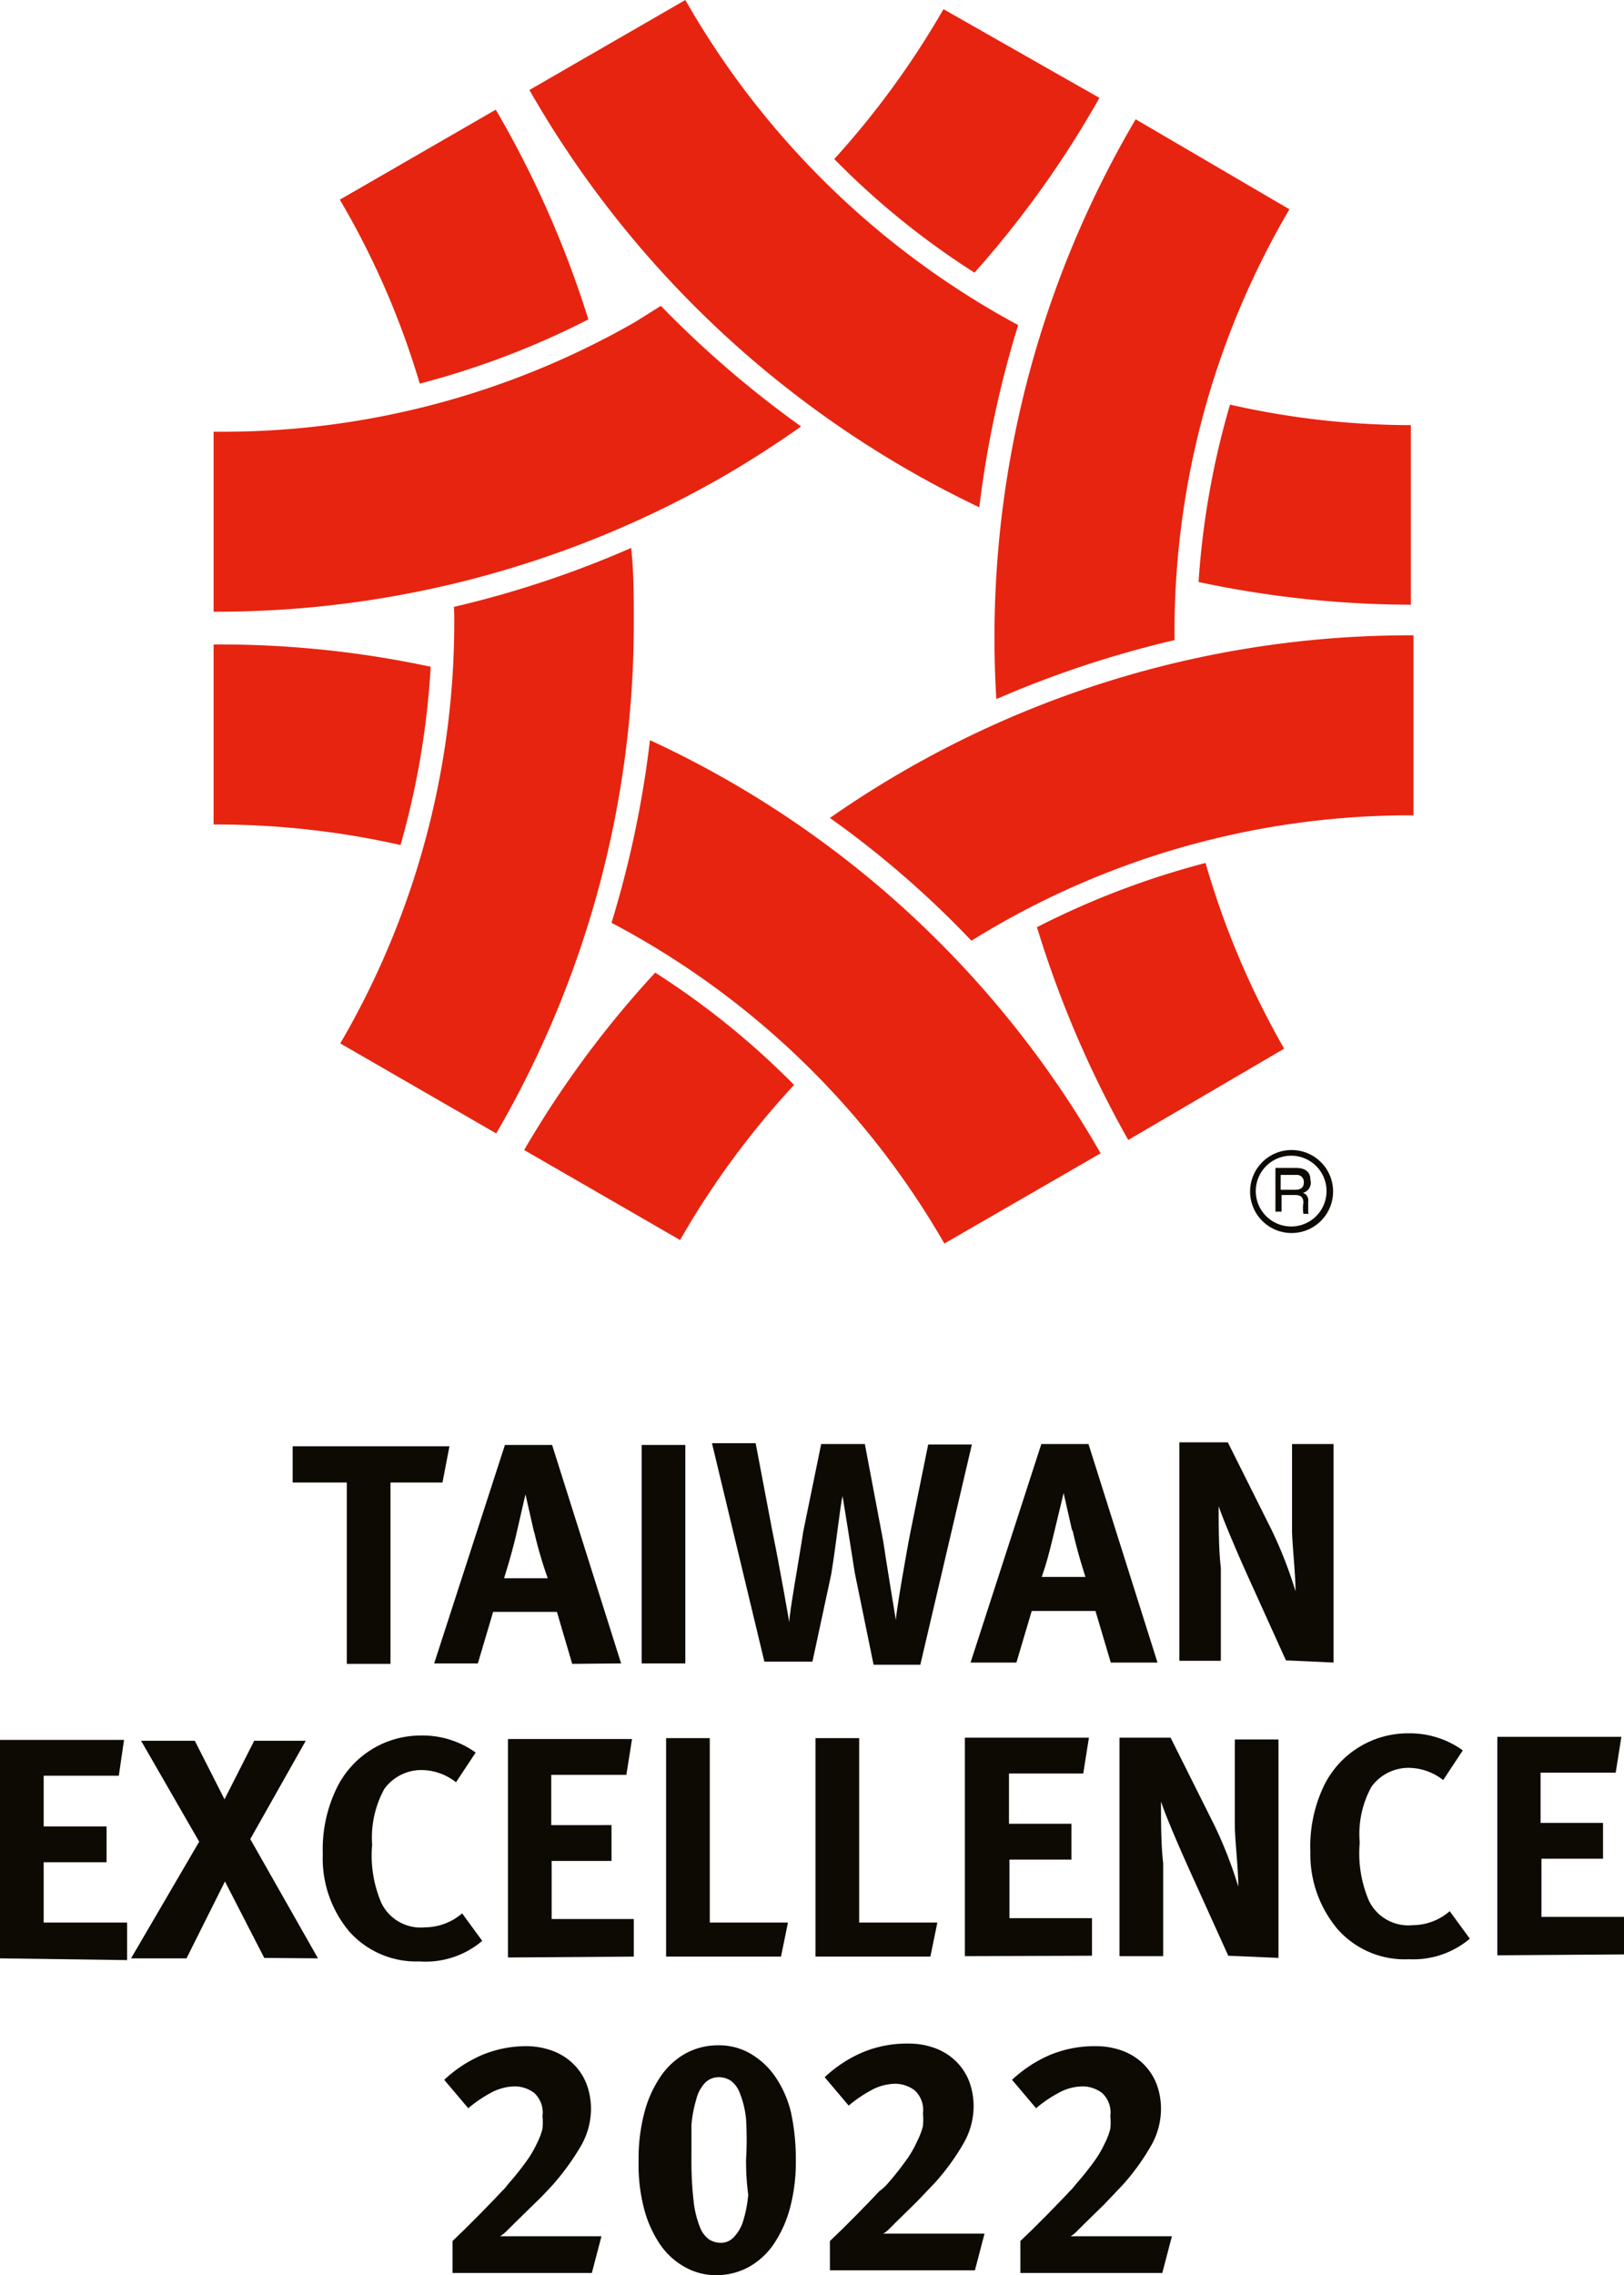
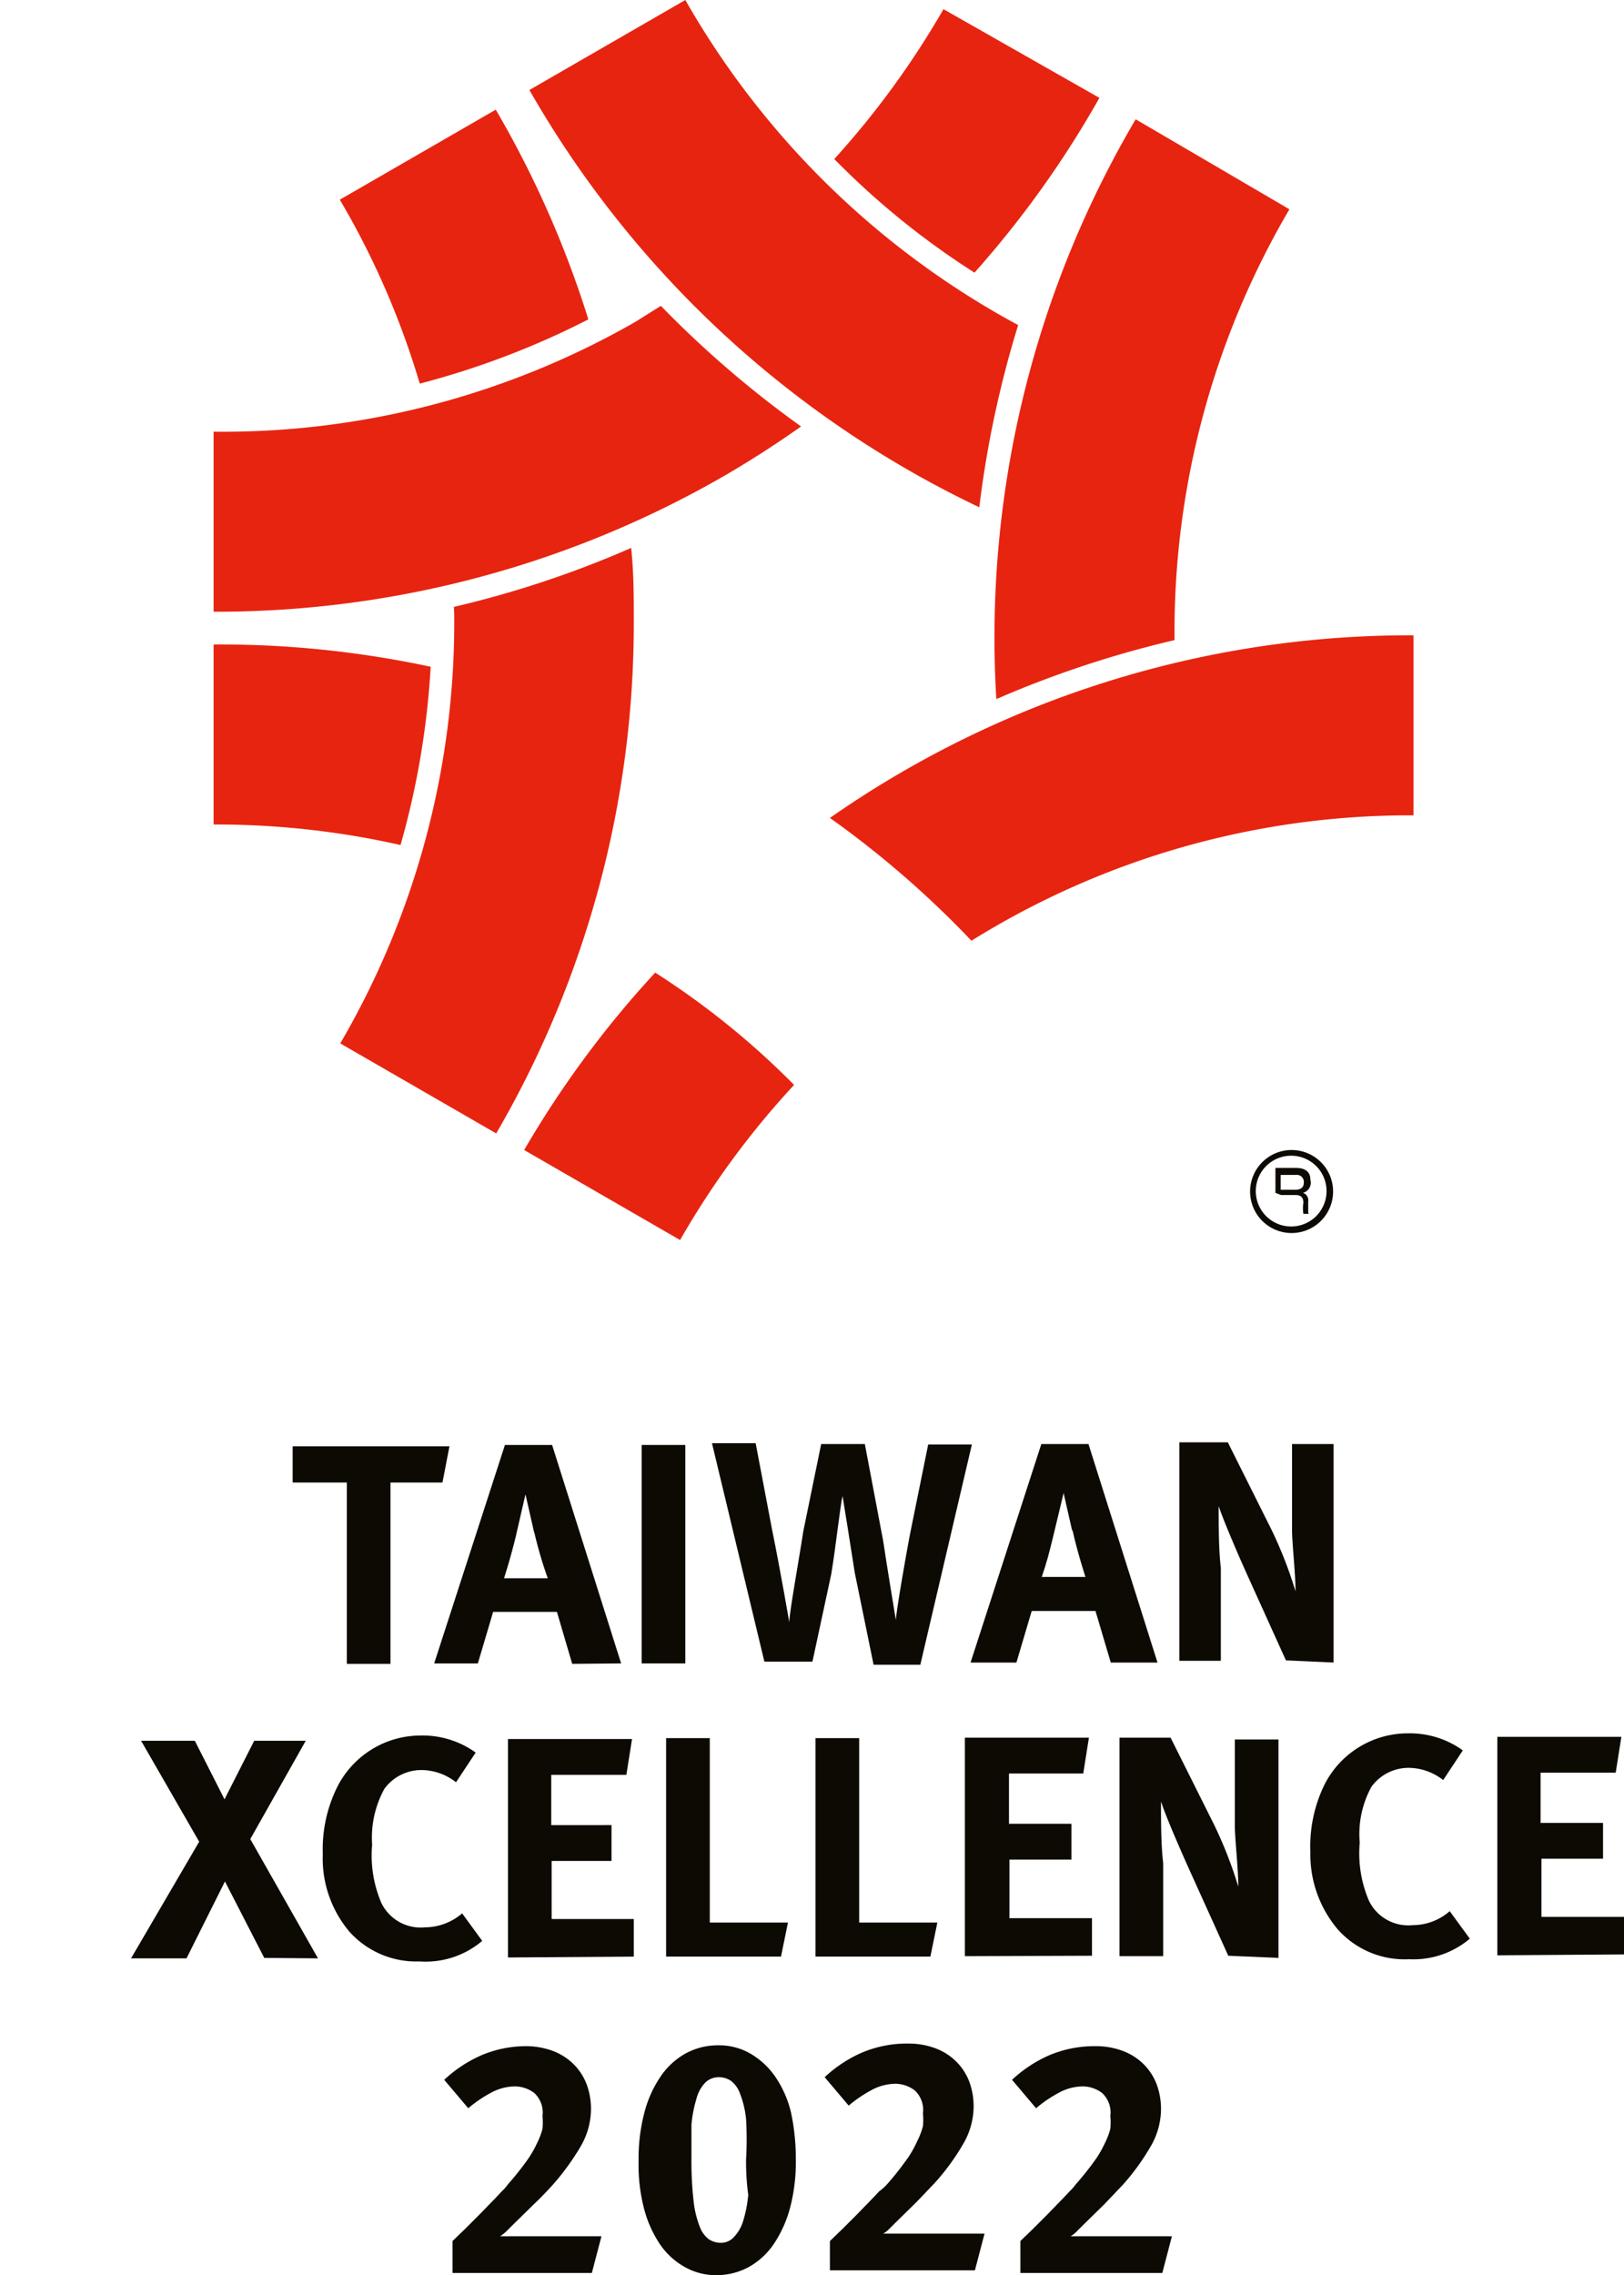
<svg xmlns="http://www.w3.org/2000/svg" viewBox="0 0 37.18 52.07">
-   <path d="M32.3,13.84V9.73a18.76,18.76,0,0,1-4.14-.47,18.8,18.8,0,0,0-.72,4.06A23.57,23.57,0,0,0,32.3,13.84Z" style="fill:#e72410" />
  <path d="M15.69,0,12.12,2.06a23.49,23.49,0,0,0,10.3,9.55,23.82,23.82,0,0,1,.89-4.17A19.33,19.33,0,0,1,15.69,0Z" style="fill:#e72410" />
  <path d="M11.35,2.51,7.78,4.57A18.83,18.83,0,0,1,9.61,8.78a19,19,0,0,0,3.86-1.47A23.2,23.2,0,0,0,11.35,2.51Z" style="fill:#e72410" />
  <path d="M10.4,14.24a19.13,19.13,0,0,1-2.61,9.64l3.57,2.06a23.19,23.19,0,0,0,3.15-11.7c0-.58,0-1.14-.06-1.7a23.3,23.3,0,0,1-4.06,1.35C10.4,14,10.4,14.12,10.4,14.24Z" style="fill:#e72410" />
-   <path d="M25.83,26.09,29.4,24a19.16,19.16,0,0,1-1.8-4.25,19,19,0,0,0-3.86,1.47A24.41,24.41,0,0,0,25.83,26.09Z" style="fill:#e72410" />
  <path d="M29.52,4.79,26,2.73A23.37,23.37,0,0,0,22.81,16a23.79,23.79,0,0,1,4.08-1.35A19.09,19.09,0,0,1,29.52,4.79Z" style="fill:#e72410" />
  <path d="M15,22.26A23.08,23.08,0,0,0,12,26.32l3.57,2.06a19.32,19.32,0,0,1,2.61-3.55A18.31,18.31,0,0,0,15,22.26Z" style="fill:#e72410" />
  <path d="M32.26,14.54A23.19,23.19,0,0,0,19,18.72a22.22,22.22,0,0,1,3.24,2.81,19,19,0,0,1,10.07-2.87h.05V14.54Z" style="fill:#e72410" />
  <path d="M4.89,14.75v4.12a19.16,19.16,0,0,1,4.28.47,18.82,18.82,0,0,0,.69-4.08A23,23,0,0,0,4.89,14.75Z" style="fill:#e72410" />
-   <path d="M25.2,26.4a23,23,0,0,0-10.32-9.46A23.67,23.67,0,0,1,14,21.12a19,19,0,0,1,7.62,7.34l0,0,3.57-2.06S25.21,26.41,25.2,26.4Z" style="fill:#e72410" />
  <path d="M15.13,7l-.59.37A19,19,0,0,1,4.89,9.88V14A23.27,23.27,0,0,0,16.6,10.88c.6-.35,1.19-.73,1.74-1.12A23.67,23.67,0,0,1,15.13,7Z" style="fill:#e72410" />
  <path d="M22.31,6.24a23,23,0,0,0,2.86-4L21.6.21a19.79,19.79,0,0,1-2.5,3.43A18.18,18.18,0,0,0,22.31,6.24Z" style="fill:#e72410" />
-   <path d="M29.33,26.89h.34a.16.16,0,0,1,.18.17c0,.15-.11.17-.21.17h-.32v-.34Zm0,.46h.33c.16,0,.18.1.18.18a.77.77,0,0,0,0,.25H30v0c-.05,0-.05,0-.05-.1v-.18a.18.18,0,0,0-.12-.2A.24.24,0,0,0,30,27c0-.22-.17-.27-.33-.27H29.2v1h.14v-.43Z" style="fill:#0d0a03" />
+   <path d="M29.33,26.89h.34a.16.16,0,0,1,.18.17c0,.15-.11.17-.21.17h-.32v-.34Zm0,.46h.33c.16,0,.18.1.18.18a.77.77,0,0,0,0,.25H30v0c-.05,0-.05,0-.05-.1v-.18a.18.18,0,0,0-.12-.2A.24.24,0,0,0,30,27c0-.22-.17-.27-.33-.27H29.2v1v-.43Z" style="fill:#0d0a03" />
  <path d="M28.62,27.26a.95.95,0,1,0,.94-.94A.95.95,0,0,0,28.62,27.26Zm.13,0a.81.81,0,1,1,.81.81A.81.81,0,0,1,28.75,27.26Z" style="fill:#0d0a03" />
-   <path d="M0,44.82v-5H2.84l-.12.82H1V41.8H2.44v.82H1V44H2.91v.86Z" style="fill:#0d0a03" />
  <path d="M6.05,44.81l-.9-1.75-.88,1.76H3l1.56-2.67L3.23,39.84H4.46l.68,1.34.68-1.34H7L5.73,42.09l1.55,2.73Z" style="fill:#0d0a03" />
  <path d="M9.6,44.89A2.05,2.05,0,0,1,8,44.21a2.6,2.6,0,0,1-.61-1.78,3.2,3.2,0,0,1,.34-1.55,2.14,2.14,0,0,1,1.9-1.16,2.08,2.08,0,0,1,1.26.39l-.45.68a1.29,1.29,0,0,0-.79-.28,1.05,1.05,0,0,0-.85.43,2.32,2.32,0,0,0-.28,1.28,2.76,2.76,0,0,0,.21,1.33,1,1,0,0,0,1,.56,1.31,1.31,0,0,0,.85-.32l.46.63A2,2,0,0,1,9.6,44.89Z" style="fill:#0d0a03" />
  <path d="M11.63,44.8v-5h2.84l-.13.82H12.62v1.15H14v.82H12.63v1.33h1.88v.86Z" style="fill:#0d0a03" />
  <path d="M17.88,44.78H15.25v-5h1V44h1.79Z" style="fill:#0d0a03" />
  <path d="M21.3,44.78H18.67v-5h1V44h1.79Z" style="fill:#0d0a03" />
  <path d="M22.09,44.77v-5h2.84l-.13.82h-1.7v1.15h1.43v.82H23.11V43.9H25v.86Z" style="fill:#0d0a03" />
  <path d="M28.12,44.76l-.86-1.9c-.28-.62-.58-1.32-.68-1.63,0,.41,0,1,.05,1.41l0,2.13h-1v-5H26.8l1,2a9.7,9.7,0,0,1,.55,1.41c0-.39-.07-1-.08-1.37l0-2h1v5Z" style="fill:#0d0a03" />
  <path d="M32.26,44.84a2.05,2.05,0,0,1-1.63-.68A2.65,2.65,0,0,1,30,42.38a3.2,3.2,0,0,1,.33-1.55,2.14,2.14,0,0,1,1.9-1.16,2.08,2.08,0,0,1,1.26.39l-.45.68a1.29,1.29,0,0,0-.79-.28,1.05,1.05,0,0,0-.85.43,2.24,2.24,0,0,0-.27,1.28,2.76,2.76,0,0,0,.21,1.33,1,1,0,0,0,1,.56,1.29,1.29,0,0,0,.85-.32l.46.63A2,2,0,0,1,32.26,44.84Z" style="fill:#0d0a03" />
  <path d="M34.28,44.75v-5h2.84l-.13.82H35.27v1.15H36.7v.82H35.29v1.33h1.89v.86Z" style="fill:#0d0a03" />
  <path d="M10.13,33.93H8.94v4.15h-1V33.93H6.7V33.1h3.59Z" style="fill:#0d0a03" />
  <path d="M13.1,38.08l-.35-1.19H11.29l-.35,1.18h-1l1.62-5h1.08l1.58,5Zm-.87-3-.2-.88-.23,1c-.09.36-.16.6-.26.92h1A9.5,9.5,0,0,1,12.23,35.06Z" style="fill:#0d0a03" />
  <path d="M14.69,38.07v-5h1v5Z" style="fill:#0d0a03" />
  <path d="M25.43,38.05l-.35-1.18H23.62l-.35,1.18H22.22l1.62-5h1.08l1.58,5Zm-.88-3-.2-.88s-.14.59-.24,1-.15.6-.26.92h1S24.66,35.51,24.55,35Z" style="fill:#0d0a03" />
  <path d="M29.44,38l-.86-1.9c-.28-.62-.58-1.33-.68-1.63,0,.41,0,1,.05,1.41l0,2.13H27v-5h1.11l1,2a9.7,9.7,0,0,1,.55,1.41c0-.39-.07-1-.08-1.37l0-2h.95v5Z" style="fill:#0d0a03" />
  <path d="M21.07,38.1H20L19.57,36c-.11-.7-.25-1.59-.28-1.76-.05.18-.14,1.06-.26,1.79l-.43,2H17.5l-1.2-5h1l.38,2c.19.93.39,2.1.39,2.1,0-.22.21-1.36.32-2.08l.41-2h1l.42,2.22c.07.48.29,1.81.29,1.81,0-.16.25-1.61.35-2.1l.39-1.92h1Z" style="fill:#0d0a03" />
  <path d="M10.36,52v-.71l.28-.27.34-.34.35-.36.16-.17a1.07,1.07,0,0,0,.14-.16,6.54,6.54,0,0,0,.41-.51,2.43,2.43,0,0,0,.25-.42,1.65,1.65,0,0,0,.13-.34,1.5,1.5,0,0,0,0-.29.61.61,0,0,0-.19-.53.75.75,0,0,0-.44-.15,1.18,1.18,0,0,0-.5.12,3,3,0,0,0-.57.38l-.55-.65a3,3,0,0,1,.87-.57,2.62,2.62,0,0,1,1-.2,1.75,1.75,0,0,1,.62.11,1.35,1.35,0,0,1,.47.3,1.31,1.31,0,0,1,.3.46,1.63,1.63,0,0,1,.1.59,1.71,1.71,0,0,1-.24.84,5.68,5.68,0,0,1-.65.89c-.12.13-.25.27-.42.43l-.49.48-.14.14a.92.92,0,0,1-.14.11l.16,0h2.16l-.22.84H10.36Z" style="fill:#0d0a03" />
  <path d="M18.22,49.43a4.12,4.12,0,0,1-.13,1.09,2.75,2.75,0,0,1-.37.83,1.68,1.68,0,0,1-.57.53,1.53,1.53,0,0,1-.73.19,1.44,1.44,0,0,1-.75-.19,1.68,1.68,0,0,1-.57-.53,2.68,2.68,0,0,1-.36-.82,4,4,0,0,1-.12-1.08,4.12,4.12,0,0,1,.13-1.09,2.64,2.64,0,0,1,.37-.83,1.68,1.68,0,0,1,.57-.53,1.54,1.54,0,0,1,.74-.19,1.44,1.44,0,0,1,.75.19,1.79,1.79,0,0,1,.57.53,2.46,2.46,0,0,1,.36.82A5.12,5.12,0,0,1,18.22,49.43Zm-1.14,0a7.94,7.94,0,0,0,0-.94,2.24,2.24,0,0,0-.14-.58.62.62,0,0,0-.21-.29.5.5,0,0,0-.26-.08.44.44,0,0,0-.33.13.85.85,0,0,0-.2.38,2.85,2.85,0,0,0-.11.58c0,.22,0,.48,0,.75a8,8,0,0,0,.05,1,2.24,2.24,0,0,0,.14.58.62.62,0,0,0,.21.29.5.5,0,0,0,.26.08.4.4,0,0,0,.32-.14.92.92,0,0,0,.21-.38,2.85,2.85,0,0,0,.11-.58Q17.08,49.86,17.08,49.46Z" style="fill:#0d0a03" />
  <path d="M19,52v-.71l.28-.27.34-.34.35-.36.16-.17A1.07,1.07,0,0,0,20.3,50a6.54,6.54,0,0,0,.41-.51A2.43,2.43,0,0,0,21,49a1.65,1.65,0,0,0,.13-.34,1.5,1.5,0,0,0,0-.29.61.61,0,0,0-.19-.53.75.75,0,0,0-.44-.15,1.18,1.18,0,0,0-.5.12,3,3,0,0,0-.57.38l-.55-.65a3,3,0,0,1,.87-.57,2.66,2.66,0,0,1,1.05-.2,1.75,1.75,0,0,1,.62.11,1.35,1.35,0,0,1,.47.3,1.31,1.31,0,0,1,.3.46,1.63,1.63,0,0,1,.1.59,1.71,1.71,0,0,1-.24.84,5.25,5.25,0,0,1-.65.89l-.41.43-.49.48-.14.14a.6.6,0,0,1-.14.11l.16,0h2.16l-.22.84H19Z" style="fill:#0d0a03" />
  <path d="M23.36,52v-.71l.28-.27.34-.34.35-.36.16-.17a1.07,1.07,0,0,0,.14-.16,6.54,6.54,0,0,0,.41-.51,2.43,2.43,0,0,0,.25-.42,1.65,1.65,0,0,0,.13-.34,1.5,1.5,0,0,0,0-.29.61.61,0,0,0-.19-.53.75.75,0,0,0-.44-.15,1.18,1.18,0,0,0-.5.12,3,3,0,0,0-.57.38l-.55-.65a3,3,0,0,1,.87-.57,2.66,2.66,0,0,1,1.05-.2,1.75,1.75,0,0,1,.62.11,1.35,1.35,0,0,1,.47.3,1.31,1.31,0,0,1,.3.46,1.63,1.63,0,0,1,.1.59,1.71,1.71,0,0,1-.24.84,5.25,5.25,0,0,1-.65.89l-.41.43-.49.48-.14.14a.6.6,0,0,1-.14.11l.16,0h2.16l-.22.84H23.36Z" style="fill:#0d0a03" />
</svg>